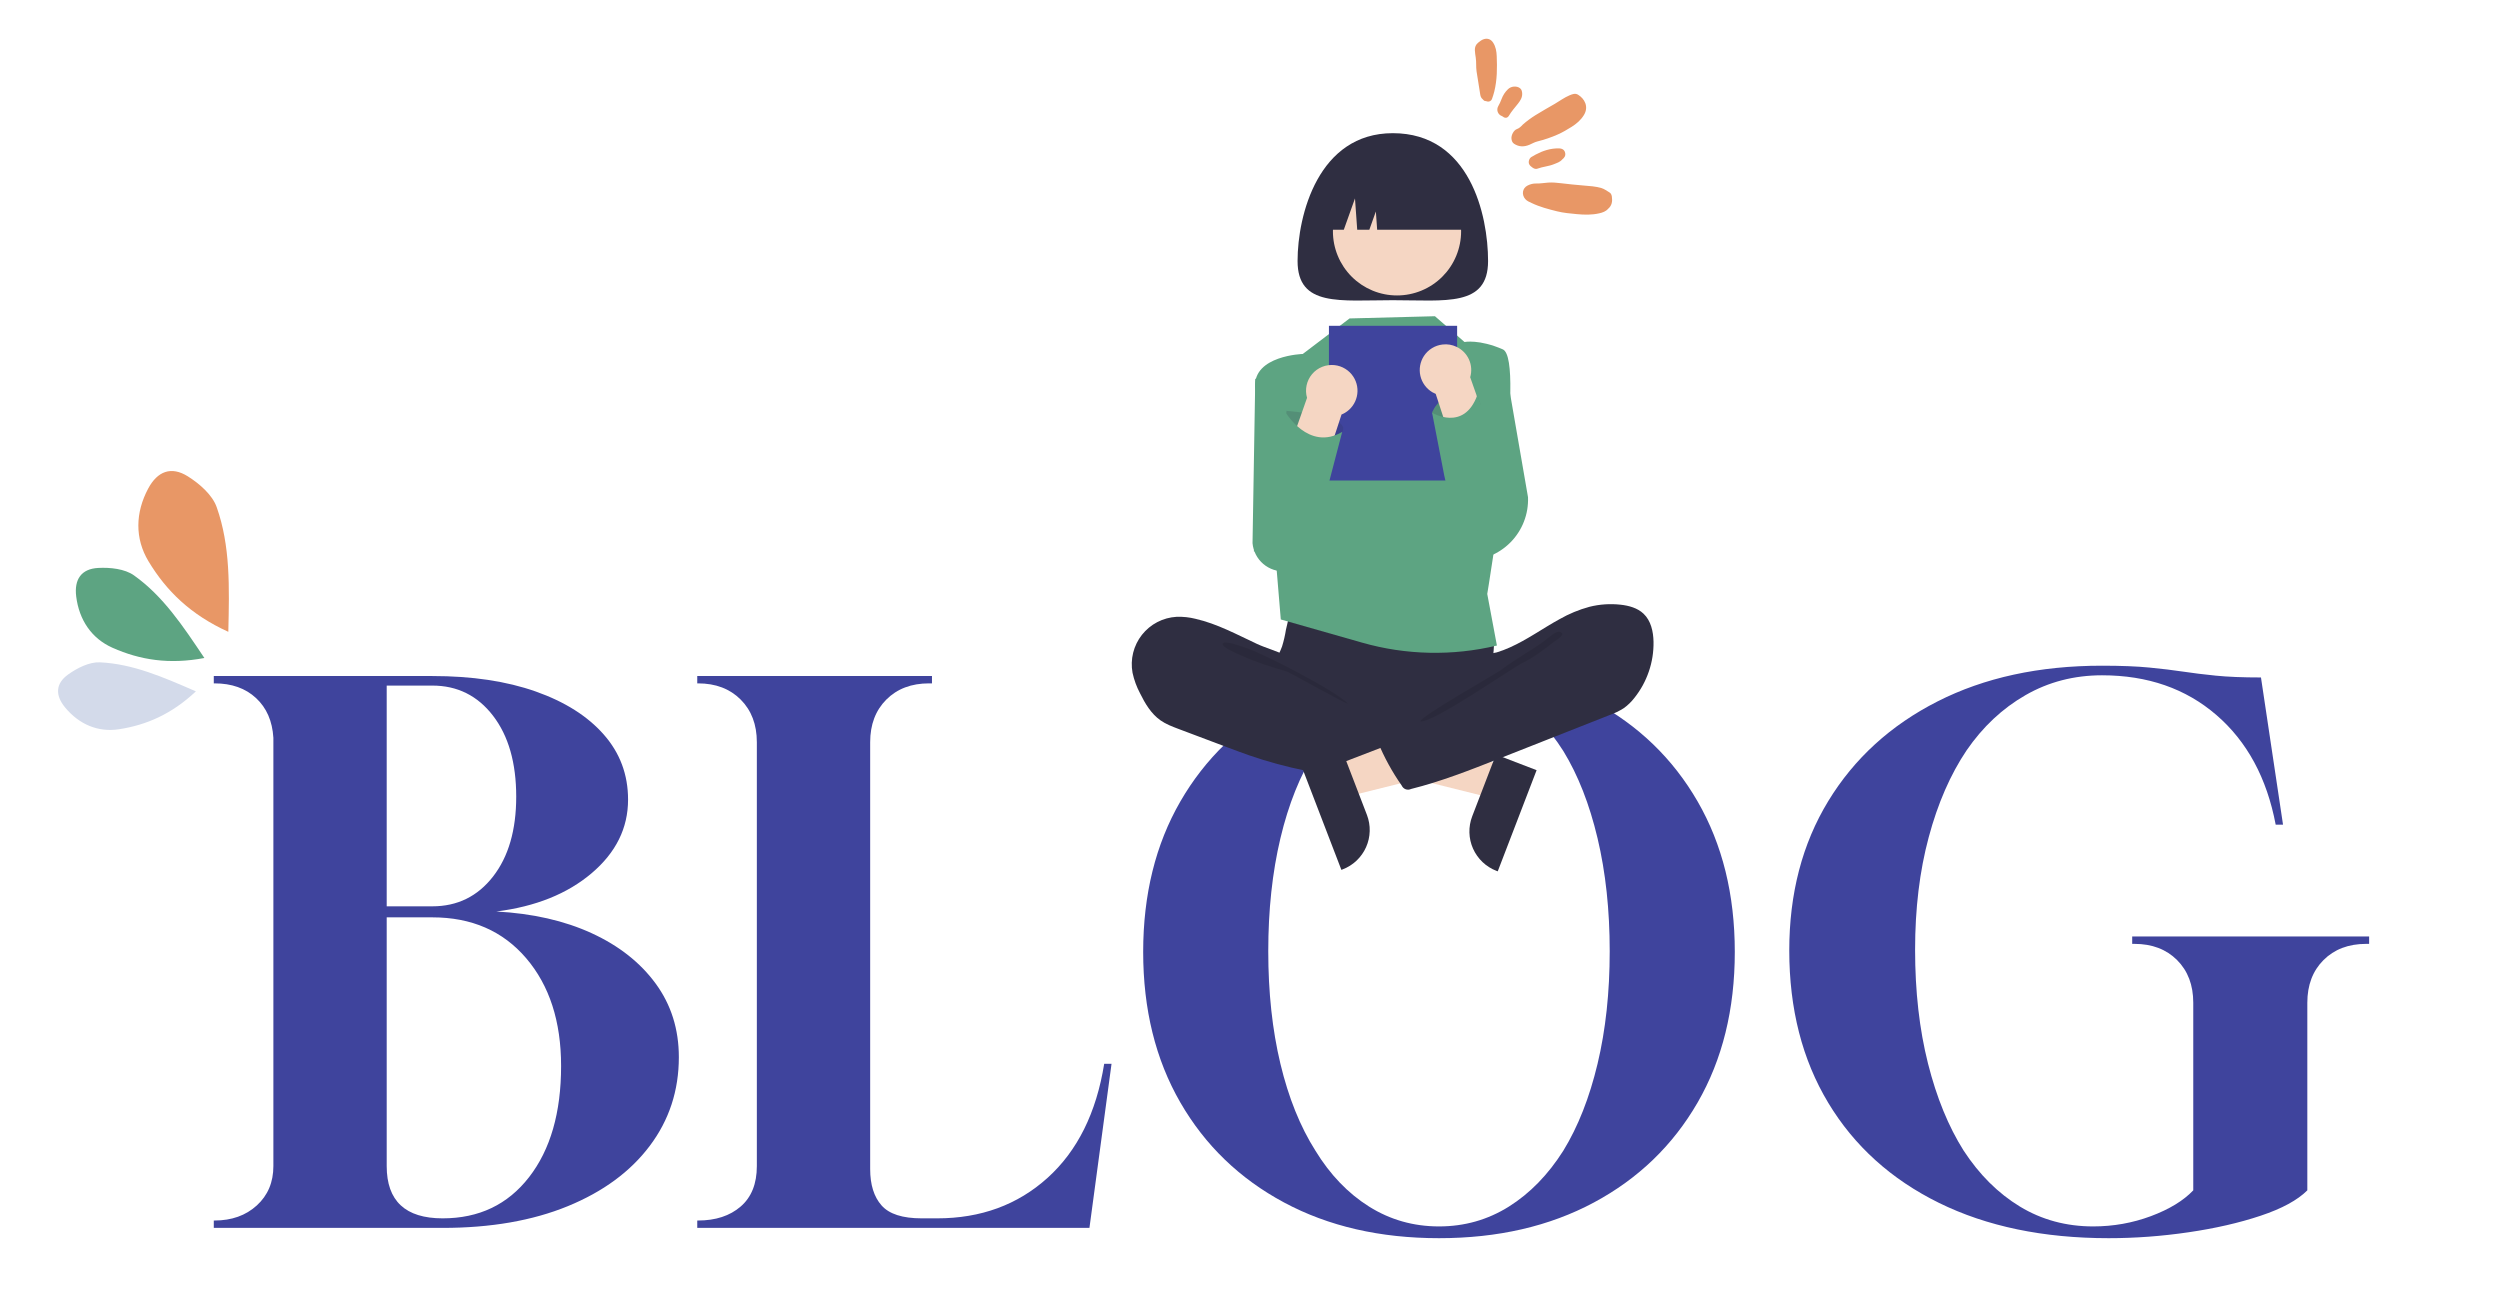
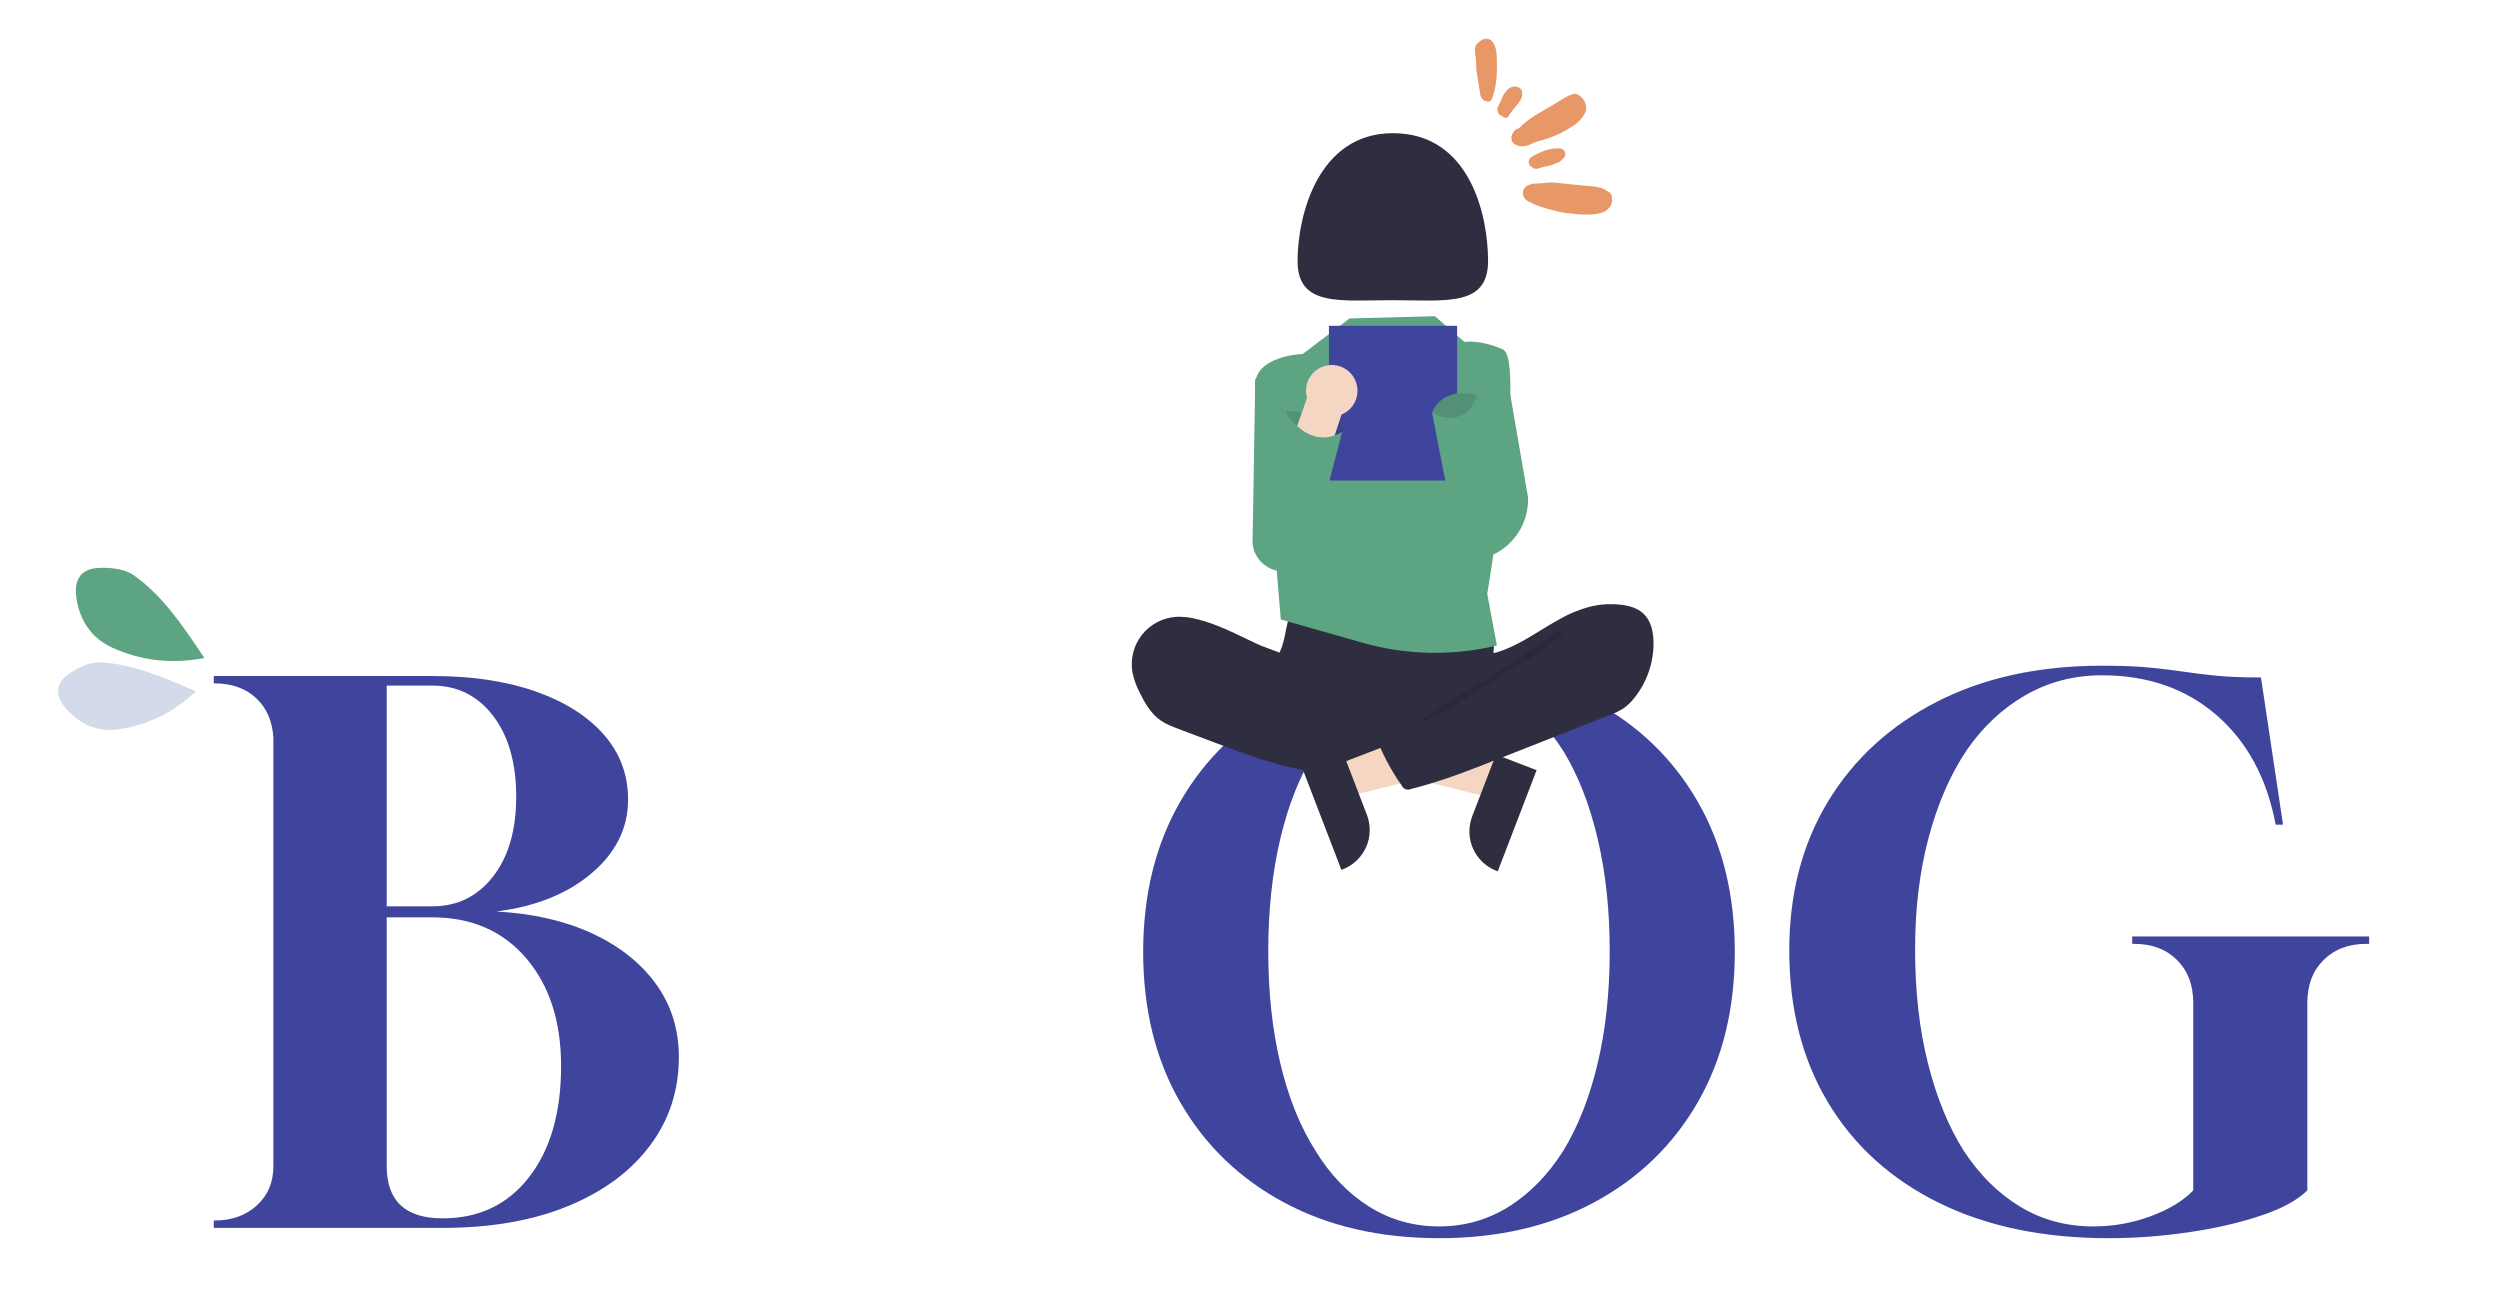
<svg xmlns="http://www.w3.org/2000/svg" width="1200" zoomAndPan="magnify" viewBox="0 0 900 471" height="628" preserveAspectRatio="xMidYMid meet" version="1.0">
  <defs>
    <g />
    <clipPath id="403422f5b1">
      <path d="M 27.16 204.414 L 73.566 204.414 L 73.566 238 L 27.16 238 Z M 27.16 204.414 " clip-rule="nonzero" />
    </clipPath>
    <clipPath id="a3750e0134">
      <path d="M 49 169 L 83 169 L 83 228 L 49 228 Z M 49 169 " clip-rule="nonzero" />
    </clipPath>
    <clipPath id="d5c10d7c69">
      <path d="M 35.055 148.492 L 103.734 196.855 L 77.828 233.648 L 9.145 185.285 Z M 35.055 148.492 " clip-rule="nonzero" />
    </clipPath>
    <clipPath id="1203714caf">
      <path d="M 35.055 148.492 L 103.734 196.855 L 9.172 331.152 L -59.512 282.789 Z M 35.055 148.492 " clip-rule="nonzero" />
    </clipPath>
    <clipPath id="653b5fe0b5">
-       <path d="M 59.922 166.004 L 104.164 197.156 L 81.812 228.895 L 37.57 197.742 Z M 59.922 166.004 " clip-rule="nonzero" />
-     </clipPath>
+       </clipPath>
    <clipPath id="8776d40717">
      <path d="M 59.922 166.004 L 103.742 196.859 L 81.395 228.598 L 37.57 197.742 Z M 59.922 166.004 " clip-rule="nonzero" />
    </clipPath>
    <clipPath id="1a17d4e336">
      <path d="M 20 238 L 71 238 L 71 263 L 20 263 Z M 20 238 " clip-rule="nonzero" />
    </clipPath>
    <clipPath id="b74391f2e2">
      <path d="M -2.473 259.98 L 54.438 223.684 L 73.797 254.035 L 16.887 290.332 Z M -2.473 259.98 " clip-rule="nonzero" />
    </clipPath>
    <clipPath id="408251111b">
      <path d="M -2.473 259.98 L 54.438 223.684 L 125.016 334.34 L 68.109 370.637 Z M -2.473 259.98 " clip-rule="nonzero" />
    </clipPath>
    <clipPath id="3466e60916">
-       <path d="M 18.133 246.84 L 54.793 223.457 L 71.477 249.609 L 34.816 272.992 Z M 18.133 246.84 " clip-rule="nonzero" />
+       <path d="M 18.133 246.84 L 54.793 223.457 L 71.477 249.609 L 34.816 272.992 M 18.133 246.84 " clip-rule="nonzero" />
    </clipPath>
    <clipPath id="e6ca0caec4">
      <path d="M 18.133 246.84 L 54.445 223.68 L 71.125 249.832 L 34.816 272.992 Z M 18.133 246.84 " clip-rule="nonzero" />
    </clipPath>
    <clipPath id="643400c834">
      <path d="M 530 13 L 581 13 L 581 78 L 530 78 Z M 530 13 " clip-rule="nonzero" />
    </clipPath>
    <clipPath id="e59800c61b">
      <path d="M 594.41 60.414 L 565.242 88.512 L 512.691 33.953 L 541.863 5.855 Z M 594.41 60.414 " clip-rule="nonzero" />
    </clipPath>
    <clipPath id="bff1147b38">
      <path d="M 594.41 60.414 L 565.242 88.512 L 512.691 33.953 L 541.863 5.855 Z M 594.41 60.414 " clip-rule="nonzero" />
    </clipPath>
  </defs>
  <g fill="#3f449d" fill-opacity="1">
    <g transform="translate(76.963, 442.043)">
      <g>
        <path d="M 0 0 L 0 -2.656 L 0.266 -2.656 C 6.441 -2.656 11.516 -4.461 15.484 -8.078 C 19.461 -11.703 21.453 -16.426 21.453 -22.25 L 21.453 -176.422 C 21.098 -182.43 19.02 -187.203 15.219 -190.734 C 11.426 -194.266 6.441 -196.031 0.266 -196.031 L 0 -196.031 L 0 -198.672 L 78.672 -198.672 C 92.984 -198.672 105.391 -196.816 115.891 -193.109 C 126.398 -189.398 134.566 -184.234 140.391 -177.609 C 146.223 -170.992 149.141 -163.18 149.141 -154.172 C 149.141 -143.93 144.77 -135.102 136.031 -127.688 C 127.289 -120.27 115.852 -115.676 101.719 -113.906 C 114.789 -113.195 126.227 -110.594 136.031 -106.094 C 145.832 -101.594 153.516 -95.547 159.078 -87.953 C 164.641 -80.359 167.422 -71.523 167.422 -61.453 C 167.422 -49.441 163.93 -38.801 156.953 -29.531 C 149.984 -20.258 140.141 -13.02 127.422 -7.812 C 114.703 -2.602 99.691 0 82.391 0 Z M 62.25 -115.766 L 78.672 -115.766 C 87.68 -115.766 94.969 -119.336 100.531 -126.484 C 106.094 -133.641 108.875 -143.223 108.875 -155.234 C 108.875 -167.422 106.094 -177.133 100.531 -184.375 C 94.969 -191.613 87.68 -195.234 78.672 -195.234 L 62.25 -195.234 Z M 82.391 -3.438 C 95.453 -3.438 105.82 -8.379 113.5 -18.266 C 121.188 -28.16 125.031 -41.5 125.031 -58.281 C 125.031 -74.352 120.836 -87.289 112.453 -97.094 C 104.066 -106.895 92.805 -111.797 78.672 -111.797 L 62.25 -111.797 L 62.25 -22.25 C 62.25 -9.707 68.961 -3.438 82.391 -3.438 Z M 82.391 -3.438 " />
      </g>
    </g>
  </g>
  <g fill="#3f449d" fill-opacity="1">
    <g transform="translate(251.011, 442.043)">
      <g>
-         <path d="M 0 0 L 0 -2.656 L 0.266 -2.656 C 6.617 -2.656 11.738 -4.332 15.625 -7.688 C 19.508 -11.039 21.453 -15.895 21.453 -22.25 L 21.453 -174.844 C 21.453 -181.195 19.508 -186.316 15.625 -190.203 C 11.738 -194.086 6.617 -196.031 0.266 -196.031 L 0 -196.031 L 0 -198.672 L 84.5 -198.672 L 84.5 -196.031 L 83.453 -196.031 C 77.086 -196.031 71.961 -194.086 68.078 -190.203 C 64.191 -186.316 62.25 -181.195 62.25 -174.844 L 62.25 -21.188 C 62.25 -15.539 63.617 -11.172 66.359 -8.078 C 69.098 -4.984 73.91 -3.438 80.797 -3.438 L 86.359 -3.438 C 102.078 -3.438 115.32 -8.289 126.094 -18 C 136.863 -27.719 143.664 -41.41 146.5 -59.078 L 149.141 -59.078 L 141.188 0 Z M 0 0 " />
-       </g>
+         </g>
    </g>
  </g>
  <g fill="#3f449d" fill-opacity="1">
    <g transform="translate(401.746, 442.043)">
      <g>
        <path d="M 116.297 3.703 C 95.098 3.703 76.508 -0.578 60.531 -9.141 C 44.551 -17.703 32.098 -29.707 23.172 -45.156 C 14.254 -60.613 9.797 -78.676 9.797 -99.344 C 9.797 -120 14.254 -138.051 23.172 -153.5 C 32.098 -168.957 44.551 -180.969 60.531 -189.531 C 76.508 -198.102 95.098 -202.391 116.297 -202.391 C 137.484 -202.391 156.066 -198.102 172.047 -189.531 C 188.035 -180.969 200.488 -168.957 209.406 -153.5 C 218.32 -138.051 222.781 -120 222.781 -99.344 C 222.781 -78.676 218.32 -60.613 209.406 -45.156 C 200.488 -29.707 188.035 -17.703 172.047 -9.141 C 156.066 -0.578 137.484 3.703 116.297 3.703 Z M 116.297 -0.531 C 125.473 -0.531 133.859 -2.91 141.453 -7.672 C 149.047 -12.441 155.582 -19.156 161.062 -27.812 C 166.363 -36.469 170.469 -46.891 173.375 -59.078 C 176.289 -71.266 177.75 -84.773 177.75 -99.609 C 177.75 -114.441 176.289 -127.992 173.375 -140.266 C 170.469 -152.535 166.363 -163 161.062 -171.656 C 155.582 -180.312 149.047 -187.02 141.453 -191.781 C 133.859 -196.551 125.473 -198.938 116.297 -198.938 C 107.109 -198.938 98.719 -196.551 91.125 -191.781 C 83.531 -187.02 77.086 -180.312 71.797 -171.656 C 66.316 -163 62.117 -152.535 59.203 -140.266 C 56.285 -127.992 54.828 -114.441 54.828 -99.609 C 54.828 -84.773 56.285 -71.266 59.203 -59.078 C 62.117 -46.891 66.316 -36.469 71.797 -27.812 C 77.086 -19.156 83.531 -12.441 91.125 -7.672 C 98.719 -2.91 107.109 -0.531 116.297 -0.531 Z M 116.297 -0.531 " />
      </g>
    </g>
  </g>
  <g fill="#3f449d" fill-opacity="1">
    <g transform="translate(634.34, 442.043)">
      <g>
        <path d="M 124.766 3.703 C 101.273 3.703 80.922 -0.531 63.703 -9 C 46.484 -17.477 33.191 -29.488 23.828 -45.031 C 14.473 -60.57 9.797 -78.852 9.797 -99.875 C 9.797 -120.352 14.473 -138.273 23.828 -153.641 C 33.191 -169.004 46.305 -180.969 63.172 -189.531 C 80.047 -198.102 99.785 -202.391 122.391 -202.391 C 129.273 -202.391 134.969 -202.164 139.469 -201.719 C 143.977 -201.281 148 -200.797 151.531 -200.266 C 155.062 -199.734 158.988 -199.25 163.312 -198.812 C 167.645 -198.375 173.078 -198.156 179.609 -198.156 L 187.547 -145.172 L 184.906 -145.172 C 181.727 -161.941 174.617 -175.094 163.578 -184.625 C 152.535 -194.164 138.805 -198.938 122.391 -198.938 C 112.316 -198.938 103.129 -196.551 94.828 -191.781 C 86.535 -187.02 79.473 -180.398 73.641 -171.922 C 67.816 -163.266 63.27 -152.844 60 -140.656 C 56.727 -128.477 55.094 -114.973 55.094 -100.141 C 55.094 -85.129 56.641 -71.484 59.734 -59.203 C 62.828 -46.93 67.109 -36.469 72.578 -27.812 C 78.234 -19.156 84.988 -12.441 92.844 -7.672 C 100.707 -2.91 109.492 -0.531 119.203 -0.531 C 126.441 -0.531 133.375 -1.766 140 -4.234 C 146.625 -6.711 151.703 -9.805 155.234 -13.516 L 155.234 -81.062 C 155.234 -87.414 153.289 -92.535 149.406 -96.422 C 145.52 -100.305 140.398 -102.25 134.047 -102.25 L 133.25 -102.25 L 133.25 -104.906 L 218.547 -104.906 L 218.547 -102.25 L 217.484 -102.25 C 211.129 -102.25 206.008 -100.305 202.125 -96.422 C 198.238 -92.535 196.297 -87.414 196.297 -81.062 L 196.297 -13.516 C 192.766 -9.984 187.156 -6.938 179.469 -4.375 C 171.789 -1.812 163.141 0.172 153.516 1.578 C 143.891 2.992 134.305 3.703 124.766 3.703 Z M 124.766 3.703 " />
      </g>
    </g>
  </g>
  <path fill="#f5d6c3" d="M 541.121 275.938 L 536.781 287.234 L 491.148 275.871 L 497.555 259.199 Z M 541.121 275.938 " fill-opacity="1" fill-rule="nonzero" />
  <path fill="#2f2e41" d="M 553.176 277.266 L 539.184 313.684 L 538.723 313.508 C 537.789 313.148 536.902 312.703 536.062 312.172 C 535.219 311.641 534.434 311.031 533.711 310.344 C 532.988 309.656 532.34 308.906 531.766 308.094 C 531.188 307.277 530.699 306.414 530.293 305.504 C 529.887 304.594 529.574 303.652 529.355 302.68 C 529.137 301.707 529.012 300.723 528.988 299.727 C 528.961 298.727 529.031 297.738 529.203 296.754 C 529.371 295.773 529.633 294.816 529.992 293.887 L 529.992 293.883 L 538.539 271.641 Z M 553.176 277.266 " fill-opacity="1" fill-rule="nonzero" />
  <path fill="#5da482" d="M 471.781 134.52 L 451.898 136.383 L 450.91 195.547 C 450.977 196.266 451.109 196.973 451.312 197.664 C 451.516 198.355 451.781 199.023 452.113 199.664 C 452.445 200.301 452.836 200.906 453.285 201.469 C 453.73 202.035 454.23 202.551 454.781 203.02 C 455.328 203.484 455.918 203.895 456.547 204.25 C 457.176 204.602 457.832 204.891 458.516 205.117 C 459.199 205.344 459.902 205.5 460.617 205.59 C 461.332 205.68 462.051 205.699 462.77 205.652 L 475.375 204.781 Z M 541.887 131.609 L 528.281 131.434 L 527.473 201.734 C 528.223 201.762 528.973 201.746 529.723 201.695 C 530.469 201.645 531.215 201.551 531.953 201.426 C 532.691 201.297 533.422 201.129 534.145 200.926 C 534.867 200.723 535.574 200.484 536.273 200.207 C 536.969 199.93 537.652 199.617 538.316 199.273 C 538.98 198.926 539.629 198.547 540.254 198.133 C 540.879 197.723 541.484 197.277 542.062 196.801 C 542.645 196.328 543.199 195.824 543.73 195.293 C 544.258 194.762 544.758 194.203 545.23 193.621 C 545.703 193.035 546.141 192.43 546.551 191.801 C 546.961 191.176 547.336 190.527 547.68 189.859 C 548.023 189.191 548.332 188.508 548.602 187.809 C 548.875 187.113 549.113 186.402 549.312 185.676 C 549.512 184.953 549.672 184.223 549.797 183.484 C 549.922 182.742 550.008 182 550.055 181.25 C 550.105 180.504 550.113 179.754 550.086 179.004 Z M 541.887 131.609 " fill-opacity="1" fill-rule="nonzero" />
  <path fill="#2f2e41" d="M 462.938 226.711 C 462.617 228.75 462.148 230.762 461.539 232.734 C 460.852 234.664 459.793 236.449 459.164 238.402 C 457.164 244.617 459.938 251.551 464.367 256.352 C 466.289 258.422 468.465 260.18 470.895 261.621 C 473.324 263.066 475.91 264.133 478.648 264.828 C 482.645 265.836 486.801 265.98 490.918 266.117 C 502.324 266.504 514.023 266.852 524.832 263.188 C 528.254 261.996 531.539 260.504 534.684 258.711 C 535.688 258.23 536.539 257.562 537.242 256.699 C 538.066 255.523 538.172 254 538.164 252.566 C 538.141 247.734 537.16 242.922 537.391 238.094 C 537.52 235.418 538.02 232.746 537.773 230.078 C 537.691 229.324 537.547 228.582 537.352 227.852 C 537.152 227.121 536.898 226.41 536.59 225.719 C 536.281 225.027 535.922 224.359 535.512 223.723 C 535.102 223.086 534.645 222.484 534.141 221.918 C 533.641 221.352 533.098 220.828 532.512 220.344 C 531.93 219.859 531.312 219.426 530.664 219.039 C 530.012 218.648 529.336 218.312 528.633 218.027 C 527.93 217.742 527.211 217.516 526.477 217.34 C 523.41 216.684 520.23 217.039 517.109 217.34 C 509 218.121 500.875 218.484 492.73 218.43 C 484.414 218.379 476.148 217.109 467.871 216.977 C 465.426 216.938 465.477 217.691 464.695 220.059 C 463.977 222.242 463.391 224.457 462.938 226.711 Z M 462.938 226.711 " fill-opacity="1" fill-rule="nonzero" />
  <path fill="#2f2e41" d="M 430.418 222.781 C 428.172 222.215 425.891 221.973 423.574 222.051 C 422.969 222.086 422.371 222.152 421.773 222.25 C 421.176 222.344 420.586 222.473 420.004 222.633 C 419.422 222.793 418.848 222.984 418.285 223.203 C 417.723 223.426 417.172 223.672 416.637 223.953 C 416.098 224.23 415.578 224.539 415.074 224.871 C 414.57 225.207 414.086 225.566 413.621 225.953 C 413.156 226.336 412.711 226.746 412.289 227.18 C 411.867 227.613 411.469 228.066 411.094 228.539 C 410.719 229.016 410.371 229.508 410.051 230.02 C 409.73 230.531 409.438 231.059 409.172 231.602 C 408.906 232.145 408.668 232.703 408.461 233.27 C 408.254 233.836 408.078 234.414 407.934 235.004 C 407.789 235.59 407.676 236.184 407.59 236.781 C 407.508 237.379 407.457 237.98 407.441 238.586 C 407.422 239.191 407.434 239.793 407.48 240.395 C 407.527 241 407.602 241.598 407.711 242.191 C 408.273 244.789 409.176 247.258 410.426 249.605 C 412.238 253.289 414.418 256.965 417.777 259.324 C 419.742 260.707 422.02 261.566 424.266 262.414 L 441.969 269.082 C 444.57 270.062 447.176 271.043 449.805 271.953 C 463.078 276.539 476.723 279.254 490.742 280.09 C 494.992 280.344 499.305 280.414 503.453 279.445 C 504.438 279.219 505.484 278.875 506.055 278.039 C 506.398 277.445 506.59 276.805 506.637 276.121 L 507.727 268.496 C 507.879 267.422 508.027 266.293 507.633 265.281 C 507.137 264 505.883 263.191 504.691 262.508 C 493.055 255.824 479.469 252.137 469.676 242.965 C 467.367 240.805 465.438 237.383 462.637 235.914 C 459.461 234.254 455.719 233.305 452.434 231.77 C 445.258 228.418 438.199 224.57 430.418 222.781 Z M 430.418 222.781 " fill-opacity="1" fill-rule="nonzero" />
-   <path fill="#000000" d="M 448.09 233.059 C 454.344 235.02 480.758 248.602 485.285 253.344 C 484.68 253.562 464.09 242.023 463.473 241.836 C 457.855 240.152 452.207 238.457 446.875 235.988 C 445.801 235.492 439.906 233.16 440.172 231.805 C 440.473 230.277 446.977 232.711 448.09 233.059 Z M 448.09 233.059 " fill-opacity="0.098" fill-rule="nonzero" />
  <path fill="#5da482" d="M 485.844 114.637 L 469 127.426 C 469 127.426 451.227 127.98 451.828 139.344 C 452.43 150.703 459.543 204.5 459.543 204.5 L 461.086 223.008 L 490.363 231.352 C 498.27 233.605 506.336 234.82 514.559 234.996 C 522.781 235.172 530.891 234.305 538.887 232.391 L 535.41 213.82 C 535.41 213.82 549.496 129.488 541.012 125.773 C 532.523 122.062 527.219 123.121 527.219 123.121 L 516.582 113.84 Z M 485.844 114.637 " fill-opacity="1" fill-rule="nonzero" />
  <path fill="#2f2e41" d="M 535.707 93.977 C 535.707 110.578 520.355 108.07 501.414 108.07 C 482.477 108.07 467.125 110.578 467.125 93.977 C 467.125 77.375 474.625 47.945 501.414 47.945 C 529.129 47.945 535.707 77.375 535.707 93.977 Z M 535.707 93.977 " fill-opacity="1" fill-rule="nonzero" />
-   <path fill="#f5d6c3" d="M 519.242 66.973 C 519.773 67.508 520.281 68.066 520.762 68.648 C 521.242 69.234 521.691 69.84 522.109 70.469 C 522.531 71.098 522.918 71.742 523.273 72.41 C 523.629 73.078 523.953 73.758 524.242 74.457 C 524.531 75.156 524.785 75.867 525.004 76.59 C 525.223 77.312 525.406 78.043 525.555 78.785 C 525.703 79.527 525.812 80.273 525.887 81.027 C 525.961 81.777 526 82.531 526 83.289 C 526 84.043 525.961 84.797 525.887 85.551 C 525.812 86.301 525.703 87.047 525.555 87.789 C 525.406 88.531 525.223 89.262 525.004 89.984 C 524.785 90.707 524.531 91.418 524.242 92.117 C 523.953 92.816 523.629 93.496 523.273 94.164 C 522.918 94.832 522.531 95.477 522.109 96.105 C 521.691 96.734 521.242 97.34 520.762 97.926 C 520.281 98.508 519.773 99.07 519.242 99.602 C 518.707 100.137 518.148 100.645 517.562 101.125 C 516.98 101.602 516.371 102.051 515.742 102.473 C 515.117 102.891 514.469 103.281 513.801 103.637 C 513.137 103.992 512.453 104.316 511.754 104.605 C 511.055 104.895 510.348 105.148 509.621 105.367 C 508.898 105.586 508.168 105.77 507.426 105.918 C 506.684 106.066 505.938 106.176 505.188 106.25 C 504.434 106.324 503.68 106.359 502.926 106.359 C 502.168 106.359 501.414 106.324 500.664 106.25 C 499.91 106.176 499.164 106.066 498.422 105.918 C 497.684 105.77 496.949 105.586 496.227 105.367 C 495.504 105.148 494.793 104.895 494.094 104.605 C 493.398 104.316 492.715 103.992 492.047 103.637 C 491.383 103.281 490.734 102.891 490.105 102.473 C 489.477 102.051 488.871 101.602 488.285 101.125 C 487.703 100.645 487.145 100.137 486.609 99.602 C 486.074 99.07 485.566 98.508 485.09 97.926 C 484.609 97.34 484.16 96.734 483.738 96.105 C 483.32 95.477 482.934 94.832 482.574 94.164 C 482.219 93.496 481.898 92.816 481.609 92.117 C 481.316 91.418 481.062 90.707 480.844 89.984 C 480.625 89.262 480.441 88.531 480.293 87.789 C 480.148 87.047 480.035 86.301 479.961 85.551 C 479.887 84.797 479.852 84.043 479.852 83.289 C 479.852 82.531 479.887 81.777 479.961 81.027 C 480.035 80.273 480.148 79.527 480.293 78.785 C 480.441 78.043 480.625 77.312 480.844 76.59 C 481.062 75.867 481.316 75.156 481.609 74.457 C 481.898 73.758 482.219 73.078 482.574 72.41 C 482.934 71.742 483.32 71.098 483.738 70.469 C 484.16 69.84 484.609 69.234 485.09 68.648 C 485.566 68.066 486.074 67.508 486.609 66.973 C 487.145 66.438 487.703 65.93 488.285 65.449 C 488.871 64.973 489.477 64.523 490.105 64.102 C 490.734 63.684 491.383 63.293 492.047 62.938 C 492.715 62.582 493.398 62.258 494.094 61.969 C 494.793 61.68 495.504 61.426 496.227 61.207 C 496.949 60.988 497.684 60.805 498.422 60.656 C 499.164 60.508 499.91 60.398 500.664 60.324 C 501.414 60.25 502.168 60.215 502.926 60.215 C 503.68 60.215 504.434 60.25 505.188 60.324 C 505.938 60.398 506.684 60.508 507.426 60.656 C 508.168 60.805 508.898 60.988 509.621 61.207 C 510.348 61.426 511.055 61.68 511.754 61.969 C 512.453 62.258 513.137 62.582 513.801 62.938 C 514.469 63.293 515.117 63.684 515.742 64.102 C 516.371 64.523 516.98 64.973 517.562 65.449 C 518.148 65.93 518.707 66.438 519.242 66.973 Z M 519.242 66.973 " fill-opacity="1" fill-rule="nonzero" />
  <path fill="#2f2e41" d="M 474.641 82.703 L 483.77 82.703 L 487.793 71.43 L 488.598 82.703 L 492.961 82.703 L 495.309 76.129 L 495.777 82.703 L 528.191 82.703 C 528.191 81.902 528.152 81.105 528.074 80.309 C 527.996 79.512 527.879 78.723 527.723 77.938 C 527.566 77.152 527.371 76.379 527.141 75.613 C 526.906 74.848 526.637 74.094 526.332 73.355 C 526.023 72.617 525.684 71.895 525.305 71.188 C 524.93 70.484 524.52 69.797 524.074 69.133 C 523.629 68.469 523.152 67.828 522.645 67.207 C 522.137 66.59 521.602 65.996 521.035 65.434 C 520.469 64.867 519.879 64.328 519.262 63.82 C 518.641 63.316 518 62.84 517.336 62.395 C 516.668 61.949 515.984 61.539 515.277 61.16 C 514.574 60.785 513.852 60.441 513.113 60.137 C 512.371 59.832 511.621 59.562 510.855 59.328 C 510.09 59.098 509.316 58.902 508.531 58.746 C 507.746 58.59 506.953 58.473 506.16 58.395 C 505.363 58.316 504.566 58.277 503.766 58.277 L 499.066 58.277 C 498.266 58.277 497.469 58.316 496.672 58.395 C 495.879 58.473 495.086 58.59 494.301 58.746 C 493.516 58.902 492.742 59.098 491.977 59.328 C 491.211 59.562 490.461 59.832 489.719 60.137 C 488.98 60.441 488.258 60.785 487.555 61.16 C 486.848 61.539 486.164 61.949 485.496 62.395 C 484.832 62.84 484.191 63.316 483.57 63.82 C 482.953 64.328 482.359 64.867 481.797 65.434 C 481.23 65.996 480.695 66.59 480.188 67.207 C 479.68 67.828 479.203 68.469 478.758 69.133 C 478.312 69.797 477.902 70.484 477.527 71.188 C 477.148 71.895 476.809 72.617 476.5 73.355 C 476.195 74.094 475.926 74.848 475.691 75.613 C 475.461 76.379 475.266 77.152 475.109 77.938 C 474.953 78.723 474.836 79.512 474.758 80.309 C 474.68 81.105 474.641 81.902 474.641 82.703 Z M 474.641 82.703 " fill-opacity="1" fill-rule="nonzero" />
  <path fill="#3f449d" d="M 478.418 117.289 L 524.566 117.289 L 524.566 172.984 L 478.418 172.984 Z M 478.418 117.289 " fill-opacity="1" fill-rule="nonzero" />
  <path fill="#f5d6c3" d="M 480.961 275.41 L 485.301 286.703 L 530.934 275.34 L 524.527 258.672 Z M 480.961 275.41 " fill-opacity="1" fill-rule="nonzero" />
  <path fill="#2f2e41" d="M 483.543 271.109 L 492.09 293.355 C 492.449 294.285 492.711 295.242 492.879 296.227 C 493.051 297.207 493.121 298.199 493.094 299.195 C 493.07 300.191 492.945 301.176 492.727 302.148 C 492.508 303.121 492.195 304.062 491.789 304.973 C 491.383 305.883 490.895 306.746 490.316 307.562 C 489.742 308.375 489.094 309.125 488.371 309.812 C 487.648 310.5 486.863 311.109 486.02 311.641 C 485.18 312.172 484.293 312.617 483.359 312.977 L 482.898 313.152 L 468.906 276.734 Z M 572.172 218.457 C 575.867 217.531 579.609 217.273 583.395 217.691 C 586.395 218.02 589.484 218.855 591.676 220.934 C 594.344 223.461 595.199 227.367 595.27 231.043 C 595.328 234.699 594.77 238.262 593.59 241.723 C 592.41 245.188 590.684 248.348 588.406 251.211 C 587.285 252.668 585.98 253.93 584.48 254.992 C 582.871 256 581.168 256.82 579.375 257.449 L 539.738 273.086 C 529.309 277.199 518.844 281.324 507.969 284.035 C 507.672 284.176 507.359 284.258 507.031 284.277 C 506.703 284.297 506.387 284.25 506.074 284.145 C 505.766 284.035 505.488 283.871 505.242 283.652 C 504.996 283.434 504.805 283.176 504.66 282.883 C 504.652 282.863 504.645 282.844 504.637 282.828 C 501.152 277.852 498.258 272.555 495.949 266.934 C 495.836 266.801 495.766 266.648 495.73 266.477 C 495.691 266.305 495.699 266.137 495.746 265.969 C 495.793 265.801 495.875 265.652 495.996 265.523 C 496.113 265.398 496.258 265.305 496.422 265.246 L 524.457 249.137 C 526.465 247.984 528.496 246.812 530.164 245.207 C 531.387 244.023 532.363 242.664 533.094 241.129 C 533.676 239.914 533.73 237.051 534.473 236.152 C 535.199 235.273 537.684 235.203 538.832 234.859 C 540.453 234.363 542.035 233.762 543.582 233.062 C 549.852 230.258 555.438 226.18 561.449 222.895 C 564.836 220.961 568.41 219.48 572.172 218.457 Z M 572.172 218.457 " fill-opacity="1" fill-rule="nonzero" />
  <path fill="#000000" d="M 556.277 230.488 C 551.461 234.105 545.223 237.43 540.449 241.145 C 538.82 242.41 511.66 257.68 511.277 259.707 C 515.73 260.457 544.102 240.609 548.16 238.629 C 552.219 236.648 555.816 233.855 559.383 231.086 C 560.293 230.379 564.145 228.254 561.535 227.465 C 560.066 227.02 557.363 229.762 556.277 230.488 Z M 556.277 230.488 " fill-opacity="0.098" fill-rule="nonzero" />
  <path fill="#2f2e41" d="M 462.508 152.828 L 463.145 147.91 C 463.145 147.91 486.906 149.645 483.191 155.48 C 479.48 161.312 470.465 161.844 470.465 161.844 Z M 462.508 152.828 " fill-opacity="0.169" fill-rule="nonzero" />
  <path fill="#f5d6c3" d="M 480.445 131.445 C 481.82 131.598 483.102 132.035 484.281 132.762 C 485.465 133.488 486.434 134.43 487.191 135.59 C 487.535 136.113 487.82 136.664 488.051 137.246 C 488.281 137.828 488.449 138.426 488.559 139.039 C 488.668 139.652 488.715 140.273 488.699 140.898 C 488.684 141.523 488.602 142.141 488.461 142.746 C 488.32 143.355 488.121 143.945 487.863 144.512 C 487.602 145.078 487.289 145.617 486.922 146.121 C 486.551 146.625 486.137 147.09 485.676 147.508 C 485.215 147.93 484.715 148.301 484.18 148.621 C 483.785 148.852 483.375 149.055 482.949 149.223 L 468.344 193.898 C 468.133 194.34 467.879 194.758 467.586 195.148 C 467.293 195.539 466.965 195.898 466.598 196.223 C 466.234 196.547 465.84 196.836 465.418 197.082 C 465 197.332 464.559 197.535 464.094 197.695 C 463.633 197.855 463.16 197.973 462.676 198.039 C 462.191 198.105 461.707 198.125 461.219 198.098 C 460.73 198.066 460.25 197.992 459.777 197.867 C 459.305 197.742 458.848 197.574 458.406 197.359 C 457.969 197.148 457.555 196.891 457.164 196.594 C 456.773 196.301 456.418 195.969 456.094 195.602 C 455.77 195.234 455.484 194.84 455.238 194.418 C 454.992 193.996 454.793 193.555 454.633 193.09 C 454.477 192.629 454.363 192.152 454.301 191.668 C 454.234 191.184 454.219 190.699 454.25 190.211 C 454.281 189.723 454.359 189.242 454.488 188.77 C 454.613 188.297 454.785 187.844 455 187.402 L 470.535 143.223 C 470.43 142.859 470.348 142.488 470.285 142.117 C 470.227 141.742 470.188 141.363 470.176 140.984 C 470.16 140.605 470.172 140.23 470.203 139.852 C 470.234 139.473 470.293 139.102 470.371 138.73 C 470.449 138.359 470.551 137.992 470.672 137.637 C 470.797 137.277 470.941 136.926 471.109 136.586 C 471.273 136.246 471.461 135.918 471.668 135.598 C 471.875 135.281 472.098 134.977 472.344 134.688 C 472.586 134.398 472.848 134.125 473.125 133.867 C 473.402 133.609 473.695 133.367 474.004 133.145 C 474.309 132.922 474.629 132.723 474.961 132.539 C 475.293 132.355 475.637 132.195 475.988 132.055 C 476.34 131.914 476.699 131.793 477.066 131.695 C 477.434 131.602 477.801 131.527 478.18 131.477 C 478.555 131.422 478.93 131.395 479.309 131.391 C 479.688 131.387 480.066 131.406 480.445 131.445 Z M 480.445 131.445 " fill-opacity="1" fill-rule="nonzero" />
  <path fill="#5da482" d="M 462.723 148.328 C 462.723 148.328 471.094 162.629 483.191 155.48 L 471.469 200.352 L 461.586 200.352 L 451.367 198.445 L 454.23 179.902 Z M 522.484 158.102 L 515.551 148.582 C 515.551 148.582 518.883 138.711 531.801 142.32 C 531.801 142.32 540.023 160.723 522.484 158.102 Z M 522.484 158.102 " fill-opacity="1" fill-rule="nonzero" />
  <path fill="#2f2e41" d="M 522.484 158.102 L 515.551 148.582 C 515.551 148.582 518.883 138.711 531.801 142.32 C 531.801 142.32 540.023 160.723 522.484 158.102 Z M 522.484 158.102 " fill-opacity="0.169" fill-rule="nonzero" />
-   <path fill="#f5d6c3" d="M 524.32 124.844 C 524.816 125.074 525.285 125.348 525.734 125.664 C 526.18 125.977 526.598 126.328 526.98 126.719 C 527.367 127.109 527.715 127.527 528.023 127.977 C 528.336 128.43 528.602 128.902 528.828 129.402 C 529.051 129.902 529.23 130.414 529.367 130.945 C 529.5 131.477 529.586 132.016 529.621 132.559 C 529.66 133.105 529.648 133.652 529.59 134.195 C 529.531 134.738 529.426 135.273 529.27 135.797 L 544.805 179.977 C 545.02 180.418 545.191 180.871 545.316 181.344 C 545.441 181.816 545.523 182.297 545.555 182.785 C 545.586 183.273 545.57 183.758 545.504 184.242 C 545.438 184.727 545.328 185.203 545.168 185.664 C 545.012 186.125 544.809 186.57 544.562 186.992 C 544.316 187.414 544.031 187.809 543.711 188.176 C 543.387 188.543 543.027 188.871 542.641 189.168 C 542.25 189.465 541.836 189.719 541.398 189.934 C 540.957 190.148 540.5 190.316 540.027 190.441 C 539.555 190.562 539.074 190.641 538.586 190.668 C 538.098 190.699 537.613 190.68 537.129 190.613 C 536.645 190.543 536.172 190.43 535.707 190.27 C 535.246 190.109 534.805 189.906 534.383 189.656 C 533.961 189.41 533.57 189.121 533.207 188.797 C 532.84 188.469 532.512 188.113 532.219 187.723 C 531.922 187.332 531.672 186.914 531.461 186.473 L 516.852 141.797 C 516.43 141.629 516.02 141.426 515.625 141.195 C 515.09 140.875 514.59 140.504 514.129 140.082 C 513.668 139.66 513.25 139.199 512.883 138.695 C 512.516 138.191 512.203 137.652 511.941 137.086 C 511.684 136.52 511.48 135.93 511.34 135.32 C 511.199 134.711 511.121 134.098 511.105 133.473 C 511.09 132.848 511.137 132.227 511.246 131.613 C 511.355 131 511.523 130.402 511.754 129.82 C 511.984 129.238 512.27 128.688 512.609 128.164 C 513.371 127.004 514.34 126.062 515.52 125.336 C 516.703 124.609 517.98 124.172 519.359 124.02 C 521.09 123.824 522.746 124.098 524.32 124.844 Z M 524.32 124.844 " fill-opacity="1" fill-rule="nonzero" />
  <path fill="#5da482" d="M 515.551 148.582 C 515.551 148.582 526.988 155.523 531.801 142.32 L 547.922 184.762 L 543.133 193.141 L 542.438 193.195 C 541.012 193.316 539.59 193.262 538.172 193.035 C 536.758 192.809 535.391 192.418 534.07 191.859 C 532.75 191.301 531.512 190.594 530.363 189.734 C 529.215 188.875 528.188 187.895 527.277 186.785 C 525.422 184.527 523.871 182.074 522.629 179.426 C 521.383 176.781 520.484 174.023 519.926 171.152 Z M 515.551 148.582 " fill-opacity="1" fill-rule="nonzero" />
  <g clip-path="url(#403422f5b1)">
    <path fill="#5da482" d="M 73.574 236.879 C 60.867 239.289 50.375 237.566 40.539 233.215 C 32.934 229.844 28.484 223.148 27.434 214.754 C 26.66 208.59 29.258 204.785 35.34 204.457 C 39.637 204.227 44.93 204.777 48.238 207.141 C 58.719 214.605 65.766 225.211 73.574 236.879 " fill-opacity="1" fill-rule="nonzero" />
  </g>
  <g clip-path="url(#a3750e0134)">
    <g clip-path="url(#d5c10d7c69)">
      <g clip-path="url(#1203714caf)">
        <g clip-path="url(#653b5fe0b5)">
          <g clip-path="url(#8776d40717)">
            <path fill="#e89766" d="M 82.195 227.457 C 68.598 221.281 59.84 212.68 53.445 202.043 C 48.496 193.812 48.742 184.543 53.32 175.934 C 56.68 169.609 61.656 167.746 67.617 171.484 C 71.828 174.125 76.453 178.16 78.012 182.586 C 82.953 196.59 82.57 211.27 82.195 227.457 " fill-opacity="1" fill-rule="nonzero" />
          </g>
        </g>
      </g>
    </g>
  </g>
  <g clip-path="url(#1a17d4e336)">
    <g clip-path="url(#b74391f2e2)">
      <g clip-path="url(#408251111b)">
        <g clip-path="url(#3466e60916)">
          <g clip-path="url(#e6ca0caec4)">
            <path fill="#d3daea" d="M 70.523 248.891 C 61.777 257.105 52.715 261 42.867 262.527 C 35.25 263.707 28.449 260.727 23.473 254.73 C 19.812 250.328 19.957 246.078 24.555 242.793 C 27.805 240.469 32.215 238.258 35.973 238.438 C 47.871 239.008 58.637 243.723 70.523 248.891 " fill-opacity="1" fill-rule="nonzero" />
          </g>
        </g>
      </g>
    </g>
  </g>
  <g clip-path="url(#643400c834)">
    <g clip-path="url(#e59800c61b)">
      <g clip-path="url(#bff1147b38)">
        <path fill="#e89766" d="M 549.078 71.641 C 547.742 70.086 548 67.762 549.941 66.785 C 550.918 66.293 551.938 66.035 553.02 66.062 C 554.477 66.098 555.906 65.836 557.352 65.734 C 558.895 65.633 560.41 65.766 561.934 65.957 C 564.633 66.293 567.34 66.555 570.055 66.781 C 572.215 66.961 574.387 67.078 576.484 67.691 C 577.582 68.012 578.461 68.73 579.426 69.281 C 579.961 69.59 580.191 70.199 580.277 70.797 C 580.516 72.449 580.324 73.988 578.895 75.195 C 578.082 76.125 576.934 76.52 575.742 76.793 C 573.07 77.406 570.375 77.344 567.668 77.086 C 565.273 76.855 562.875 76.656 560.539 76.074 C 557.426 75.297 554.32 74.496 551.402 73.094 C 550.559 72.688 549.715 72.387 549.078 71.641 Z M 550.648 52.094 C 551.566 51.703 552.422 51.18 553.41 50.934 C 555.973 50.289 558.48 49.457 560.898 48.367 C 562.57 47.617 564.145 46.684 565.699 45.715 C 567.504 44.594 569.094 43.25 570.219 41.398 C 572.051 38.383 570.414 35.5 568.098 34.098 C 567.062 33.469 566.031 33.902 565.035 34.316 C 563.137 35.105 561.496 36.355 559.734 37.379 C 557.414 38.73 555.066 40.027 552.789 41.453 C 551.141 42.484 549.598 43.625 548.234 44.828 C 547.551 45.559 546.91 46.188 546.07 46.473 C 544.973 46.84 543.953 48.68 544.133 50.016 C 544.227 50.695 544.434 51.34 545.062 51.754 C 546.855 52.938 548.719 52.918 550.648 52.094 Z M 534.238 36.203 C 534.477 36.41 534.809 36.324 535.086 36.438 C 535.938 36.789 536.824 36.438 537.129 35.582 C 537.438 34.723 537.719 33.844 537.941 32.957 C 538.984 28.754 538.996 24.473 538.82 20.195 C 538.75 18.496 538.484 16.816 537.512 15.332 C 536.746 14.156 535.578 13.691 534.234 14.082 C 533.41 14.324 532.773 14.852 532.133 15.367 C 531.285 16.051 530.906 16.957 530.949 18.059 C 530.984 18.98 531.137 19.879 531.273 20.781 C 531.52 22.406 531.32 24.062 531.559 25.676 C 531.953 28.363 532.449 31.035 532.836 33.727 C 532.941 34.445 533.086 35.215 533.789 35.746 C 533.91 35.871 534.059 36.051 534.238 36.203 Z M 553.48 60.719 C 555.418 59.992 557.516 59.895 559.441 59.098 C 560.504 58.656 561.621 58.344 562.406 57.398 C 563.145 56.824 563.664 56.117 563.473 55.113 C 563.262 53.996 562.496 53.434 561.145 53.414 C 558.176 53.375 555.441 54.266 552.844 55.641 C 552.414 55.871 552.012 56.164 551.57 56.367 C 550.996 56.637 550.629 57.105 550.461 57.66 C 550.086 58.906 550.656 59.641 551.781 60.391 C 552.27 60.719 552.871 60.949 553.48 60.719 Z M 542.887 32.098 C 541.805 33.141 541.086 34.246 540.516 35.762 C 540.199 36.598 539.84 37.414 539.383 38.191 C 538.582 39.559 539.23 41.281 540.688 41.785 C 540.805 41.828 540.918 41.891 541.012 41.969 C 541.809 42.637 542.688 42.539 543.203 41.664 C 544.133 40.086 545.355 38.73 546.484 37.301 C 547.324 36.234 548.051 35.098 547.984 33.664 C 547.949 32.953 547.816 32.238 547.227 31.773 C 546.023 30.828 544.031 30.996 542.887 32.098 Z M 542.887 32.098 " fill-opacity="1" fill-rule="nonzero" />
      </g>
    </g>
  </g>
</svg>